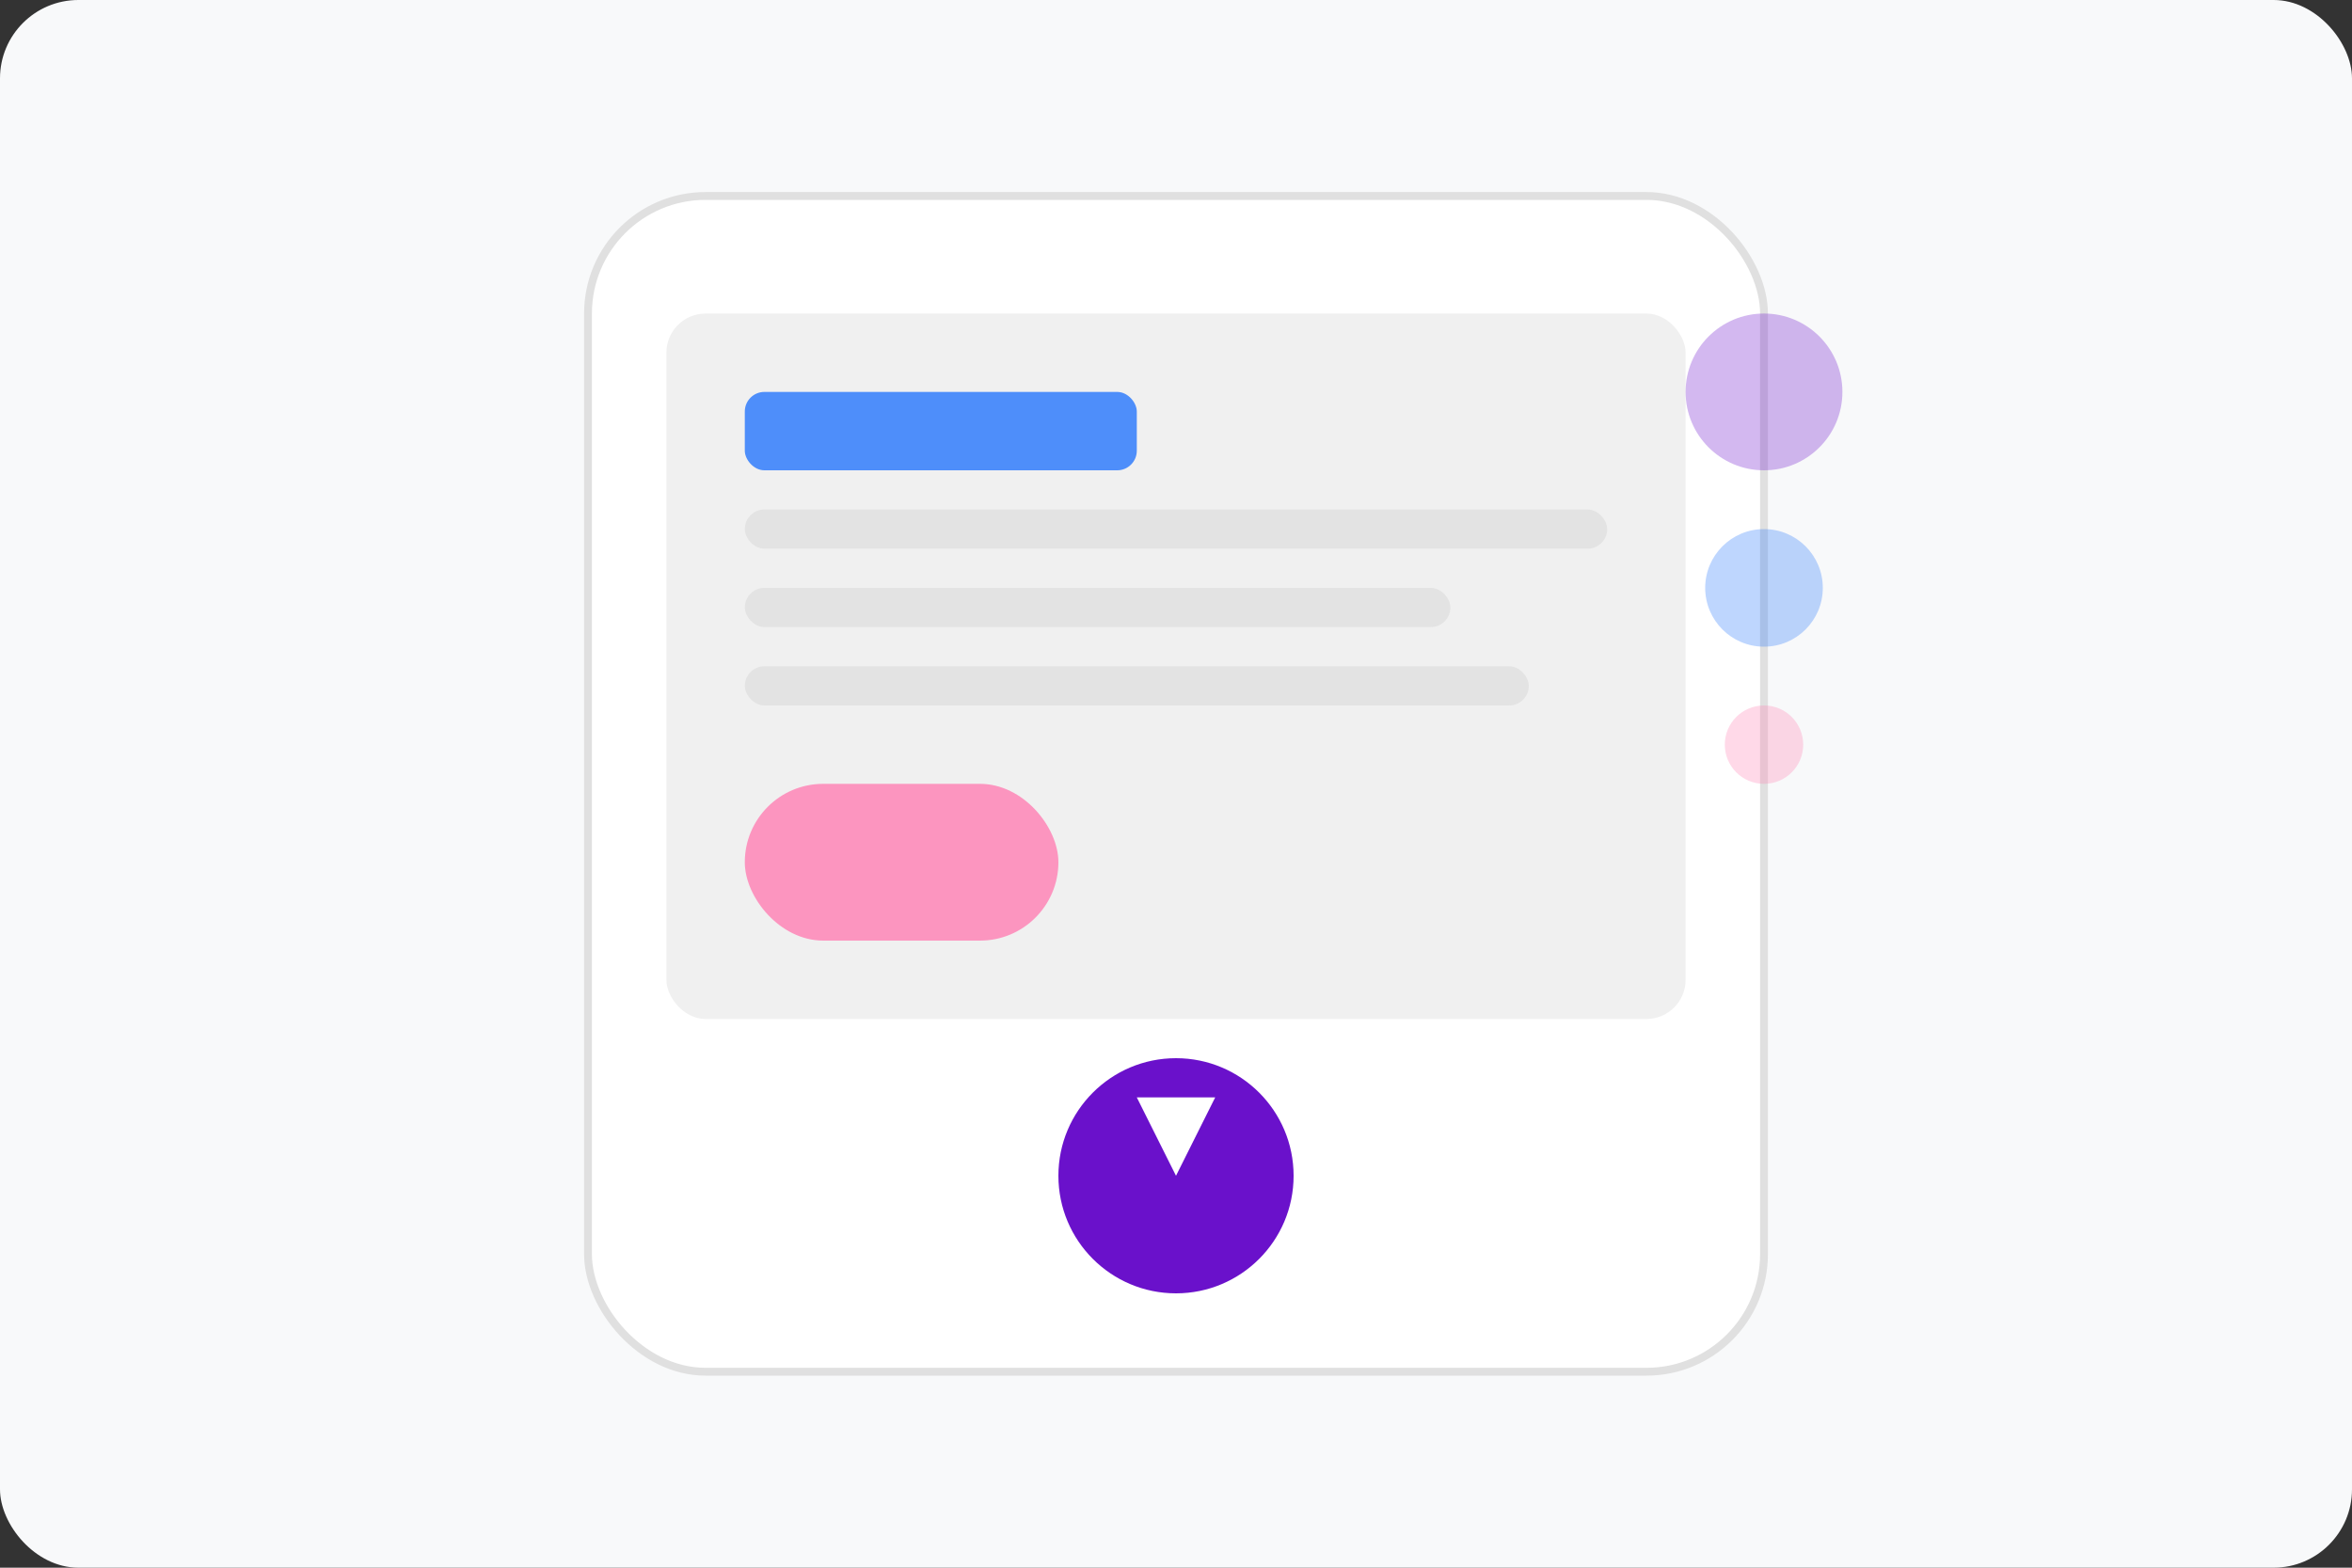
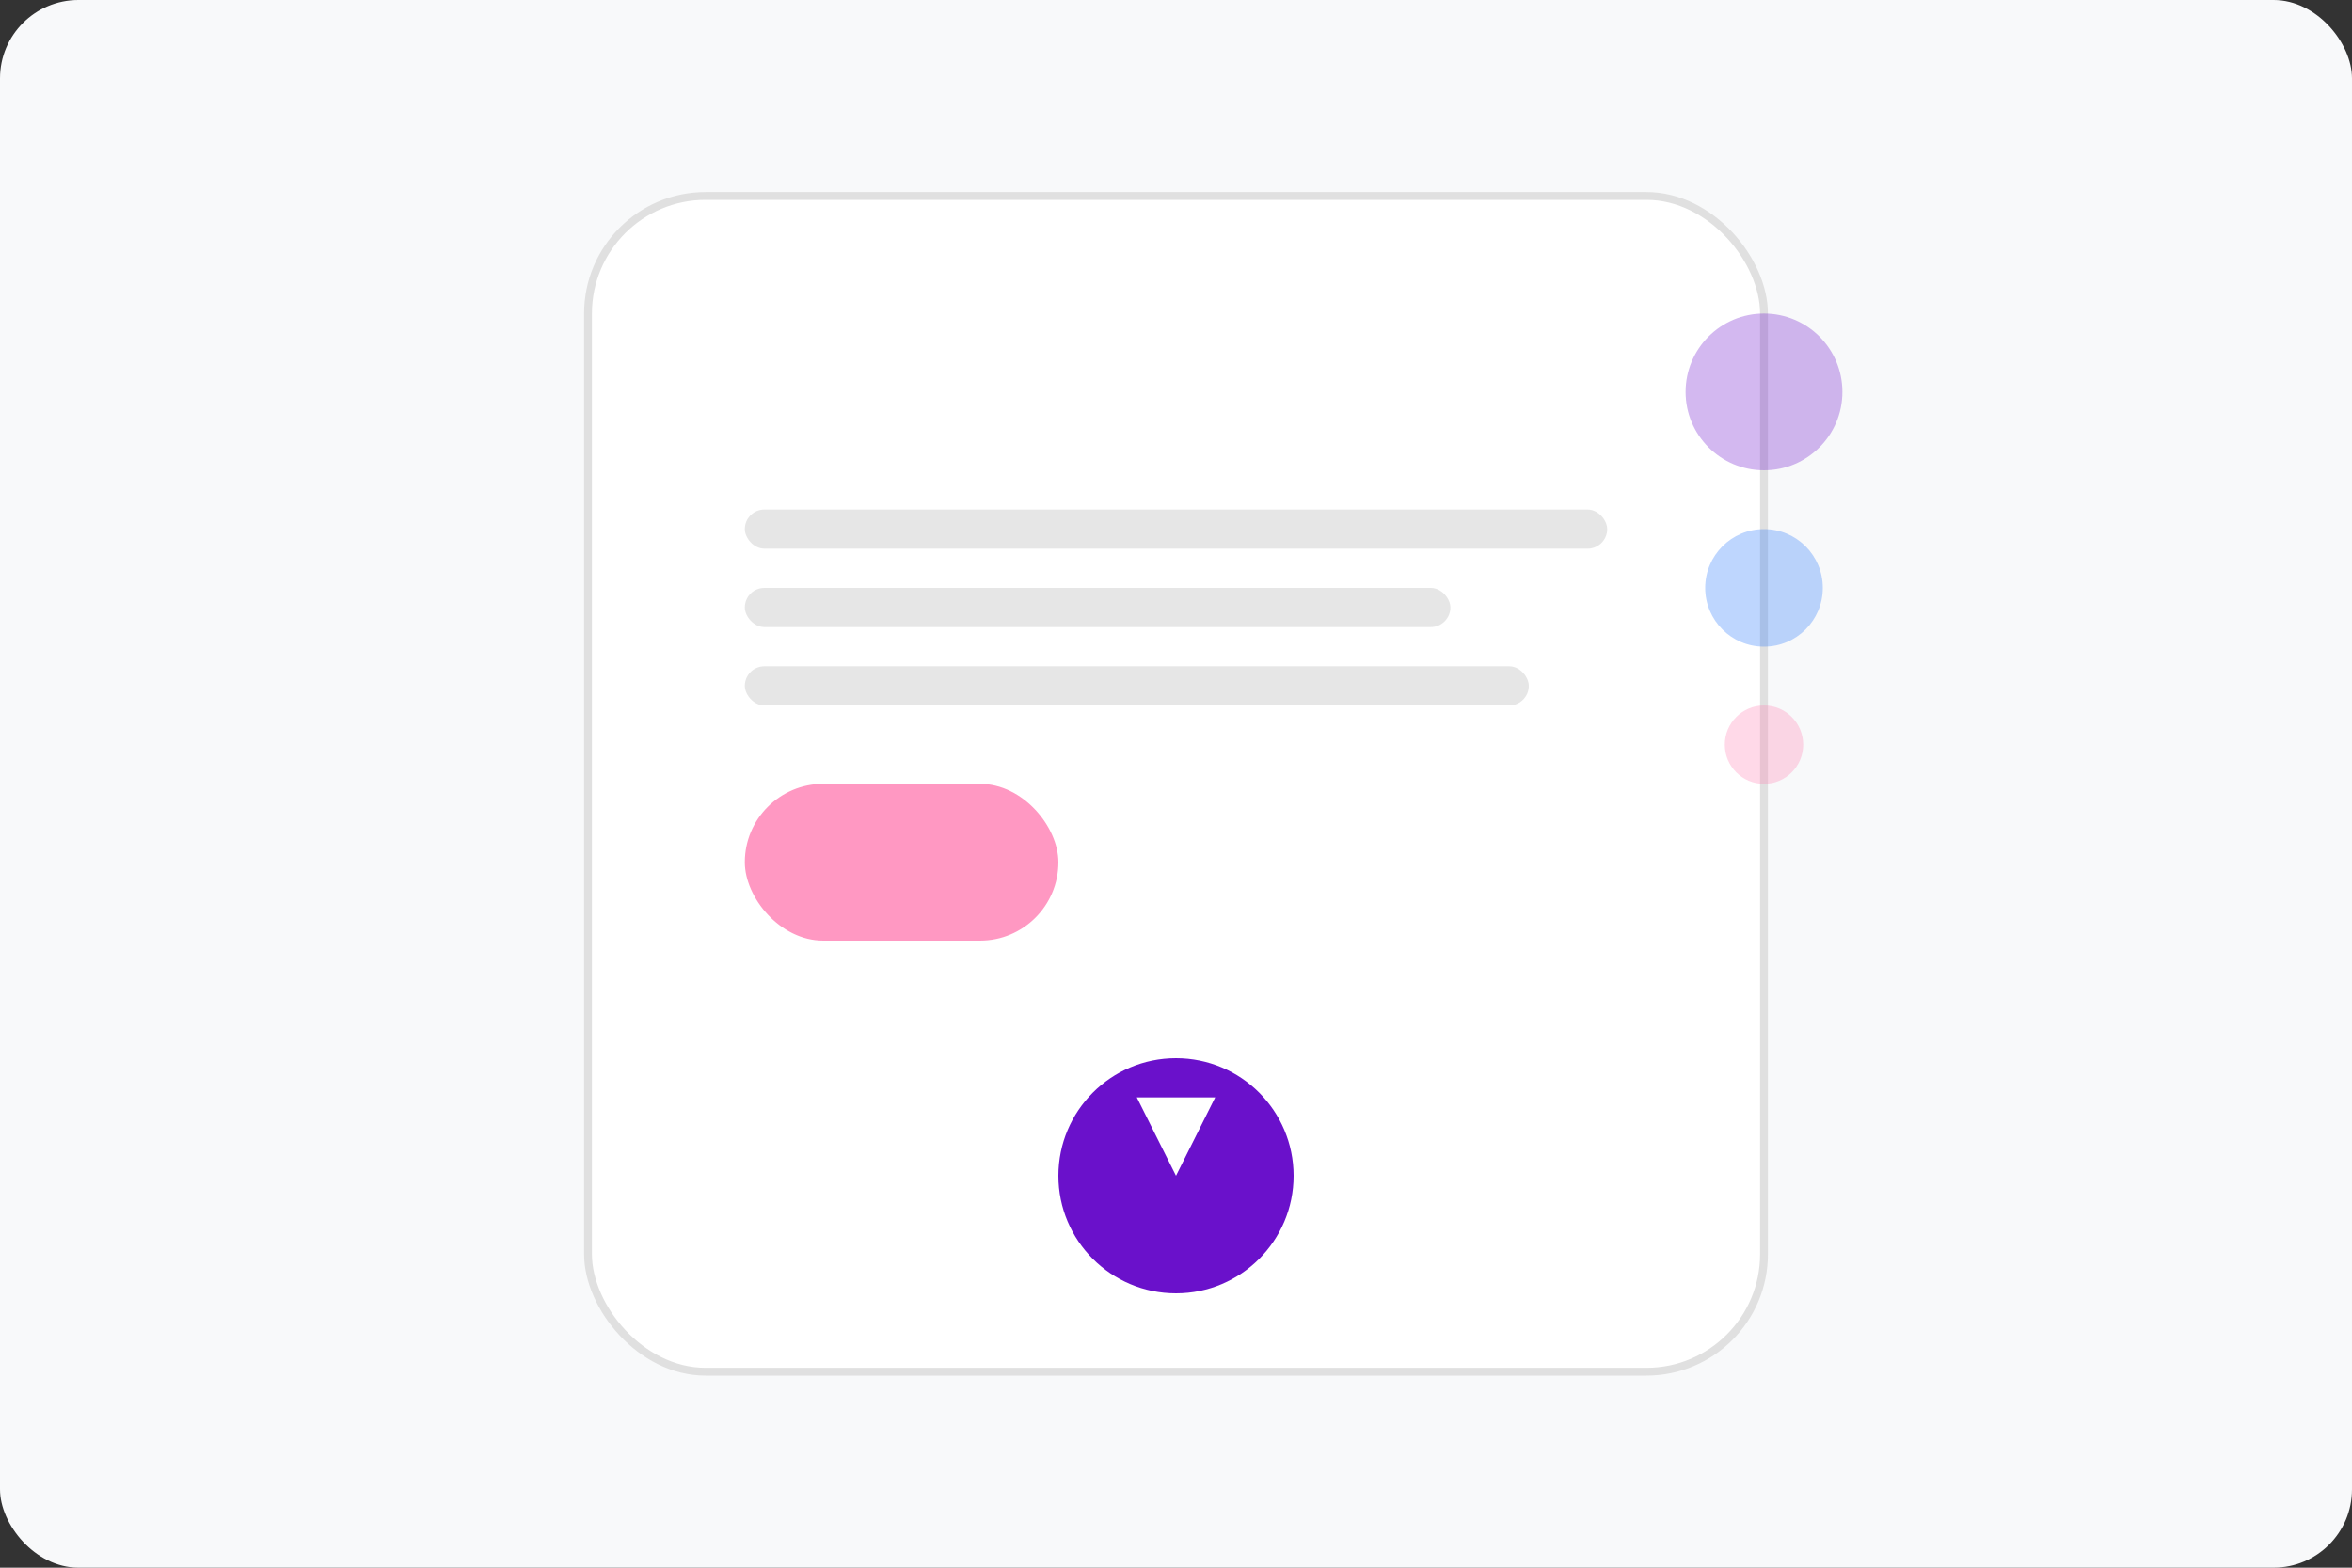
<svg xmlns="http://www.w3.org/2000/svg" width="600" height="400" viewBox="0 0 600 400" fill="none">
  <rect x="0" y="0" width="600" height="400" fill="#333333" stroke="none" />
  <rect width="600" height="400" rx="20" fill="#f8f9fa" />
  <rect x="150" y="50" width="300" height="300" rx="30" fill="white" stroke="#e0e0e0" stroke-width="2" />
-   <rect x="170" y="80" width="260" height="180" rx="10" fill="#f0f0f0" />
  <circle cx="300" cy="300" r="30" fill="#6a11cb" />
  <g opacity="0.8">
-     <rect x="190" y="100" width="100" height="20" rx="5" fill="#2575fc" />
    <rect x="190" y="130" width="220" height="10" rx="5" fill="#e0e0e0" />
    <rect x="190" y="150" width="180" height="10" rx="5" fill="#e0e0e0" />
    <rect x="190" y="170" width="200" height="10" rx="5" fill="#e0e0e0" />
    <rect x="190" y="200" width="80" height="40" rx="20" fill="#ff7eb3" />
  </g>
  <g opacity="0.3">
    <circle cx="450" cy="100" r="20" fill="#6a11cb" />
    <circle cx="450" cy="150" r="15" fill="#2575fc" />
    <circle cx="450" cy="190" r="10" fill="#ff7eb3" />
  </g>
  <path d="M300 300L310 280H290L300 300Z" fill="white" />
</svg>